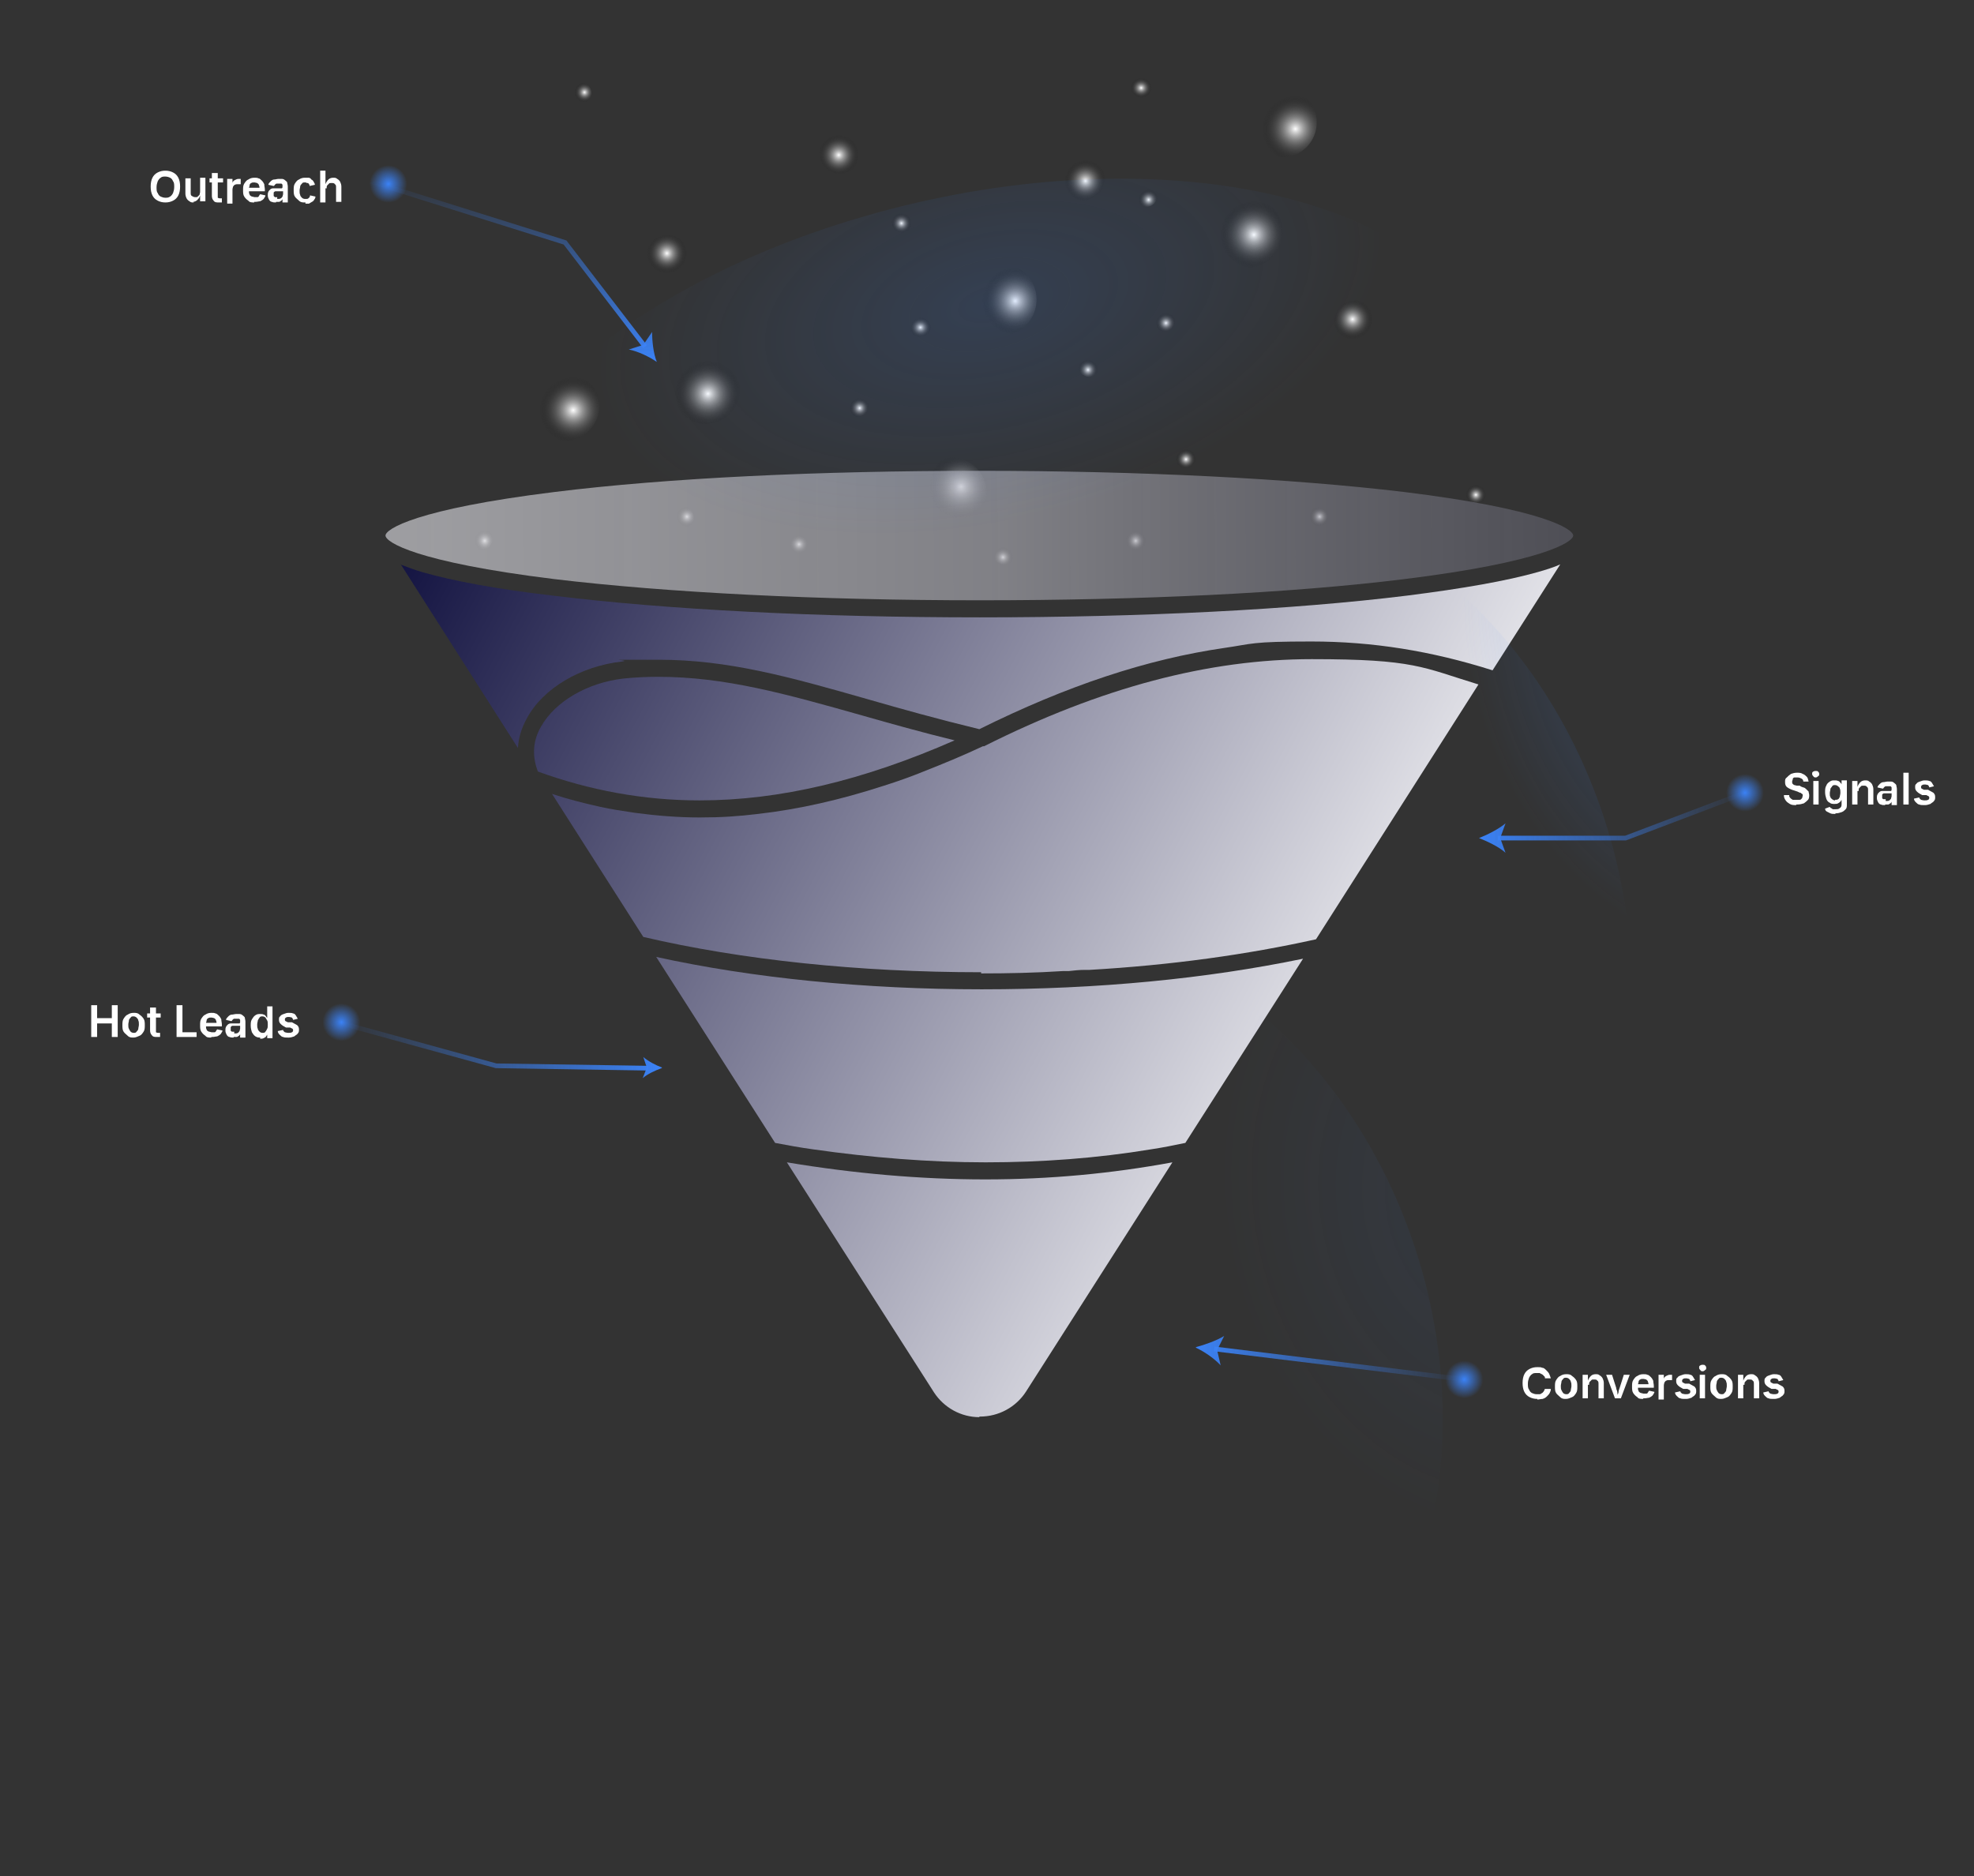
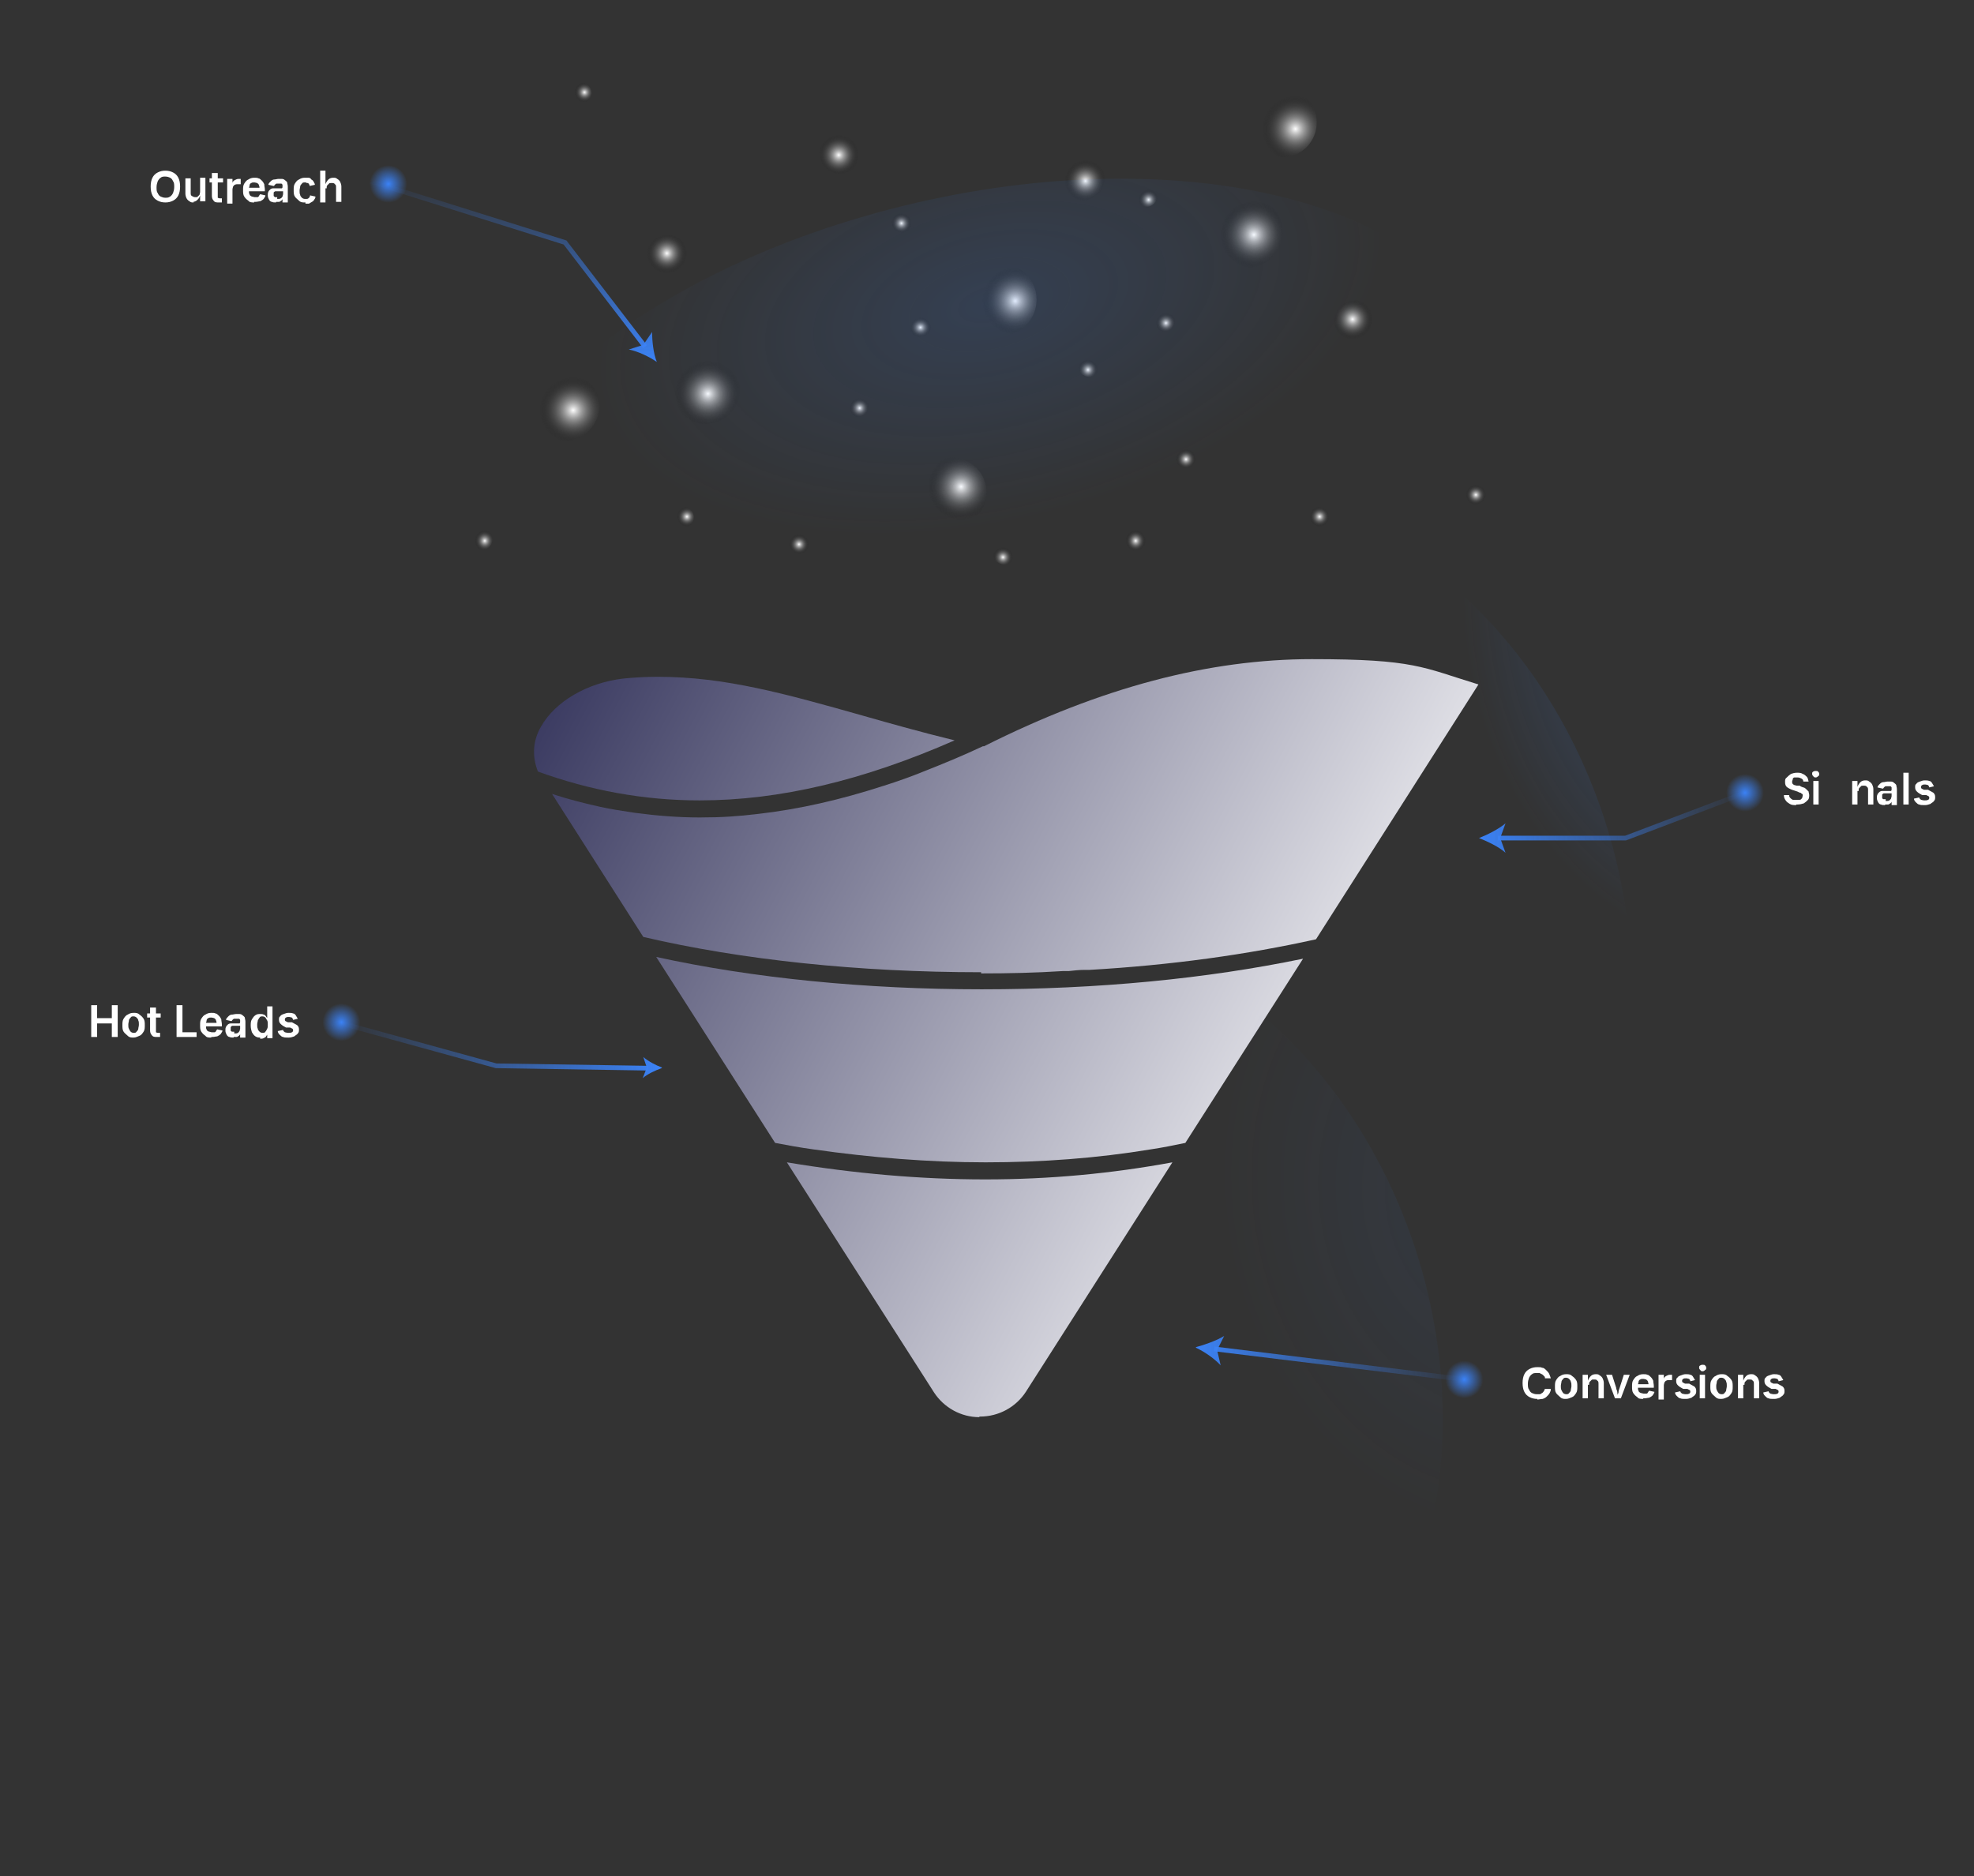
<svg xmlns="http://www.w3.org/2000/svg" version="1.1" viewBox="0 0 335.4 318.8">
  <rect x="0" y="0" width="335.4" height="318.8" fill="#333333" stroke="none" />
  <defs>
    <style>
      .st0 {
        fill: url(#radial-gradient36);
      }

      .st0, .st1, .st2, .st3, .st4, .st5, .st6, .st7, .st8, .st9, .st10, .st11, .st12, .st13, .st14, .st15, .st16, .st17, .st18, .st19, .st20, .st21, .st22, .st23, .st24, .st25, .st26, .st27, .st28, .st29, .st30, .st31, .st32, .st33, .st34 {
        isolation: isolate;
      }

      .st0, .st1, .st2, .st3, .st4, .st5, .st6, .st7, .st8, .st9, .st10, .st11, .st12, .st13, .st14, .st15, .st17, .st18, .st19, .st20, .st21, .st23, .st24, .st25, .st26, .st27, .st28, .st29, .st30, .st31, .st32, .st33, .st34 {
        mix-blend-mode: color-dodge;
      }

      .st0, .st13, .st28 {
        opacity: .2;
      }

      .st1 {
        fill: url(#radial-gradient25);
      }

      .st2 {
        fill: url(#radial-gradient7);
      }

      .st3 {
        fill: url(#radial-gradient17);
      }

      .st4 {
        fill: url(#radial-gradient27);
      }

      .st35 {
        stroke: url(#linear-gradient);
      }

      .st35, .st36, .st37, .st38 {
        fill: none;
        stroke-miterlimit: 10;
        stroke-width: .8px;
      }

      .st39 {
        fill: url(#linear-gradient10);
      }

      .st5 {
        fill: url(#radial-gradient4);
      }

      .st6 {
        fill: url(#radial-gradient23);
      }

      .st7 {
        fill: url(#linear-gradient9);
      }

      .st8 {
        fill: url(#radial-gradient20);
      }

      .st9 {
        fill: url(#radial-gradient14);
      }

      .st10 {
        fill: url(#radial-gradient32);
        opacity: .4;
      }

      .st11 {
        fill: url(#radial-gradient5);
      }

      .st40 {
        fill: #fff;
      }

      .st41 {
        fill: url(#linear-gradient1);
      }

      .st36 {
        stroke: url(#linear-gradient6);
      }

      .st12 {
        fill: url(#radial-gradient18);
      }

      .st13 {
        fill: url(#radial-gradient33);
      }

      .st14 {
        fill: url(#radial-gradient24);
      }

      .st42 {
        fill: url(#linear-gradient8);
      }

      .st43 {
        fill: url(#linear-gradient11);
      }

      .st15 {
        fill: url(#radial-gradient19);
      }

      .st16 {
        fill: url(#radial-gradient30);
        mix-blend-mode: screen;
        opacity: .1;
      }

      .st44 {
        fill: url(#radial-gradient);
      }

      .st17 {
        fill: url(#radial-gradient11);
      }

      .st45 {
        fill: url(#radial-gradient1);
      }

      .st18 {
        fill: url(#radial-gradient12);
      }

      .st19 {
        fill: url(#radial-gradient6);
      }

      .st20 {
        fill: url(#radial-gradient28);
      }

      .st21 {
        fill: url(#radial-gradient16);
      }

      .st23 {
        fill: url(#radial-gradient22);
      }

      .st46 {
        fill: url(#linear-gradient12);
      }

      .st24 {
        fill: url(#radial-gradient15);
      }

      .st37 {
        stroke: url(#linear-gradient2);
      }

      .st25 {
        fill: url(#radial-gradient21);
      }

      .st26 {
        fill: url(#radial-gradient29);
      }

      .st47 {
        fill: url(#linear-gradient7);
      }

      .st38 {
        stroke: url(#linear-gradient4);
      }

      .st27 {
        fill: url(#radial-gradient31);
        opacity: .8;
      }

      .st48 {
        fill: url(#linear-gradient5);
      }

      .st49 {
        fill: url(#linear-gradient3);
      }

      .st28 {
        fill: url(#radial-gradient35);
      }

      .st29 {
        fill: url(#radial-gradient34);
        opacity: .6;
      }

      .st30 {
        fill: url(#radial-gradient26);
      }

      .st50 {
        fill: url(#radial-gradient2);
      }

      .st31 {
        fill: url(#radial-gradient8);
      }

      .st32 {
        fill: url(#radial-gradient10);
      }

      .st51 {
        fill: url(#radial-gradient3);
      }

      .st52 {
        fill: url(#linear-gradient13);
      }

      .st33 {
        fill: url(#radial-gradient9);
      }

      .st34 {
        fill: url(#radial-gradient13);
      }
    </style>
    <radialGradient id="radial-gradient" cx="248.8" cy="83.6" fx="248.8" fy="83.6" r="3.2" gradientTransform="translate(0 318) scale(1 -1)" gradientUnits="userSpaceOnUse">
      <stop offset="0" stop-color="#3b82f6" />
      <stop offset="1" stop-color="#3b82f6" stop-opacity="0" />
    </radialGradient>
    <linearGradient id="linear-gradient" x1="248.9" y1="86.2" x2="203.1" y2="86.2" gradientTransform="translate(0 318) scale(1 -1)" gradientUnits="userSpaceOnUse">
      <stop offset="0" stop-color="#3b82f6" stop-opacity="0" />
      <stop offset="1" stop-color="#3b82f6" />
    </linearGradient>
    <linearGradient id="linear-gradient1" x1="248.9" y1="88.5" x2="203.1" y2="88.5" gradientTransform="translate(0 318) scale(1 -1)" gradientUnits="userSpaceOnUse">
      <stop offset="0" stop-color="#3b82f6" stop-opacity="0" />
      <stop offset="1" stop-color="#3b82f6" />
    </linearGradient>
    <radialGradient id="radial-gradient1" cx="65" cy="271.9" fx="65" fy="271.9" r="3.2" gradientTransform="translate(128.1 303.8) rotate(-179.4)" gradientUnits="userSpaceOnUse">
      <stop offset="0" stop-color="#3b82f6" />
      <stop offset="1" stop-color="#3b82f6" stop-opacity="0" />
    </radialGradient>
    <linearGradient id="linear-gradient2" x1="45.9" y1="274.4" x2="43.4" y2="239.5" gradientTransform="translate(133.6 302.5) rotate(179.4)" gradientUnits="userSpaceOnUse">
      <stop offset="0" stop-color="#3b82f6" stop-opacity="0" />
      <stop offset="1" stop-color="#3b82f6" />
    </linearGradient>
    <linearGradient id="linear-gradient3" x1="24.3" y1="275.9" x2="21.9" y2="241" gradientTransform="translate(133.6 302.5) rotate(179.4)" gradientUnits="userSpaceOnUse">
      <stop offset="0" stop-color="#3b82f6" stop-opacity="0" />
      <stop offset="1" stop-color="#3b82f6" />
    </linearGradient>
    <radialGradient id="radial-gradient2" cx="58" cy="20.3" fx="58" fy="20.3" r="3.2" gradientTransform="translate(0 153.4)" gradientUnits="userSpaceOnUse">
      <stop offset="0" stop-color="#3b82f6" />
      <stop offset="1" stop-color="#3b82f6" stop-opacity="0" />
    </radialGradient>
    <linearGradient id="linear-gradient4" x1="112.6" y1="25.9" x2="57.5" y2="25.9" gradientTransform="translate(169.9 203.5) rotate(-180)" gradientUnits="userSpaceOnUse">
      <stop offset="0" stop-color="#3b82f6" stop-opacity="0" />
      <stop offset="1" stop-color="#3b82f6" />
    </linearGradient>
    <linearGradient id="linear-gradient5" x1="112.6" y1="22.1" x2="57.5" y2="22.1" gradientTransform="translate(169.9 203.5) rotate(-180)" gradientUnits="userSpaceOnUse">
      <stop offset="0" stop-color="#3b82f6" stop-opacity="0" />
      <stop offset="1" stop-color="#3b82f6" />
    </linearGradient>
    <radialGradient id="radial-gradient3" cx="296.5" cy="183.3" fx="296.5" fy="183.3" r="3.2" gradientTransform="translate(0 318) scale(1 -1)" gradientUnits="userSpaceOnUse">
      <stop offset="0" stop-color="#3b82f6" />
      <stop offset="1" stop-color="#3b82f6" stop-opacity="0" />
    </radialGradient>
    <linearGradient id="linear-gradient6" x1="296.6" y1="179.4" x2="251.3" y2="179.4" gradientTransform="translate(0 318) scale(1 -1)" gradientUnits="userSpaceOnUse">
      <stop offset="0" stop-color="#3b82f6" stop-opacity="0" />
      <stop offset="1" stop-color="#3b82f6" />
    </linearGradient>
    <linearGradient id="linear-gradient7" x1="296.6" y1="175.6" x2="251.3" y2="175.6" gradientTransform="translate(0 318) scale(1 -1)" gradientUnits="userSpaceOnUse">
      <stop offset="0" stop-color="#3b82f6" stop-opacity="0" />
      <stop offset="1" stop-color="#3b82f6" />
    </linearGradient>
    <radialGradient id="radial-gradient4" cx="-246" cy="-764.9" fx="-246" fy="-764.9" r=".2" gradientTransform="translate(-6727.7 2146.6) rotate(90) scale(8.5 9)" gradientUnits="userSpaceOnUse">
      <stop offset="0" stop-color="#fff" />
      <stop offset="1" stop-color="#0c0c0c" stop-opacity="0" />
    </radialGradient>
    <radialGradient id="radial-gradient5" cx="-260.1" cy="-780.4" fx="-260.1" fy="-780.4" r=".2" gradientTransform="translate(-6516.7 2298.6) rotate(90) scale(8.5)" gradientUnits="userSpaceOnUse">
      <stop offset="0" stop-color="#fff" />
      <stop offset="1" stop-color="#0c0c0c" stop-opacity="0" />
    </radialGradient>
    <radialGradient id="radial-gradient6" cx="-259.6" cy="-795.3" fx="-259.6" fy="-795.3" r=".2" gradientTransform="translate(-6677.7 2428.3) rotate(90) scale(9 8.5)" gradientUnits="userSpaceOnUse">
      <stop offset="0" stop-color="#fff" />
      <stop offset="1" stop-color="#0c0c0c" stop-opacity="0" />
    </radialGradient>
    <radialGradient id="radial-gradient7" cx="-248.8" cy="-750.3" fx="-248.8" fy="-750.3" r=".2" gradientTransform="translate(-6192.7 2177.6) rotate(90) scale(8.5)" gradientUnits="userSpaceOnUse">
      <stop offset="0" stop-color="#fff" />
      <stop offset="1" stop-color="#0c0c0c" stop-opacity="0" />
    </radialGradient>
    <radialGradient id="radial-gradient8" cx="-258.3" cy="-721.7" fx="-258.3" fy="-721.7" r=".2" gradientTransform="translate(-5883.7 2279.6) rotate(90) scale(8.5)" gradientUnits="userSpaceOnUse">
      <stop offset="0" stop-color="#fff" />
      <stop offset="1" stop-color="#0c0c0c" stop-opacity="0" />
    </radialGradient>
    <radialGradient id="radial-gradient9" cx="-251.8" cy="-767.5" fx="-251.8" fy="-767.5" r=".2" gradientTransform="translate(-6377.7 2209.6) rotate(90) scale(8.5)" gradientUnits="userSpaceOnUse">
      <stop offset="0" stop-color="#fff" />
      <stop offset="1" stop-color="#0c0c0c" stop-opacity="0" />
    </radialGradient>
    <radialGradient id="radial-gradient10" cx="-259.6" cy="-746.9" fx="-259.6" fy="-746.9" r=".2" gradientTransform="translate(-6155.7 2428.3) rotate(90) scale(9 8.5)" gradientUnits="userSpaceOnUse">
      <stop offset="0" stop-color="#fff" />
      <stop offset="1" stop-color="#0c0c0c" stop-opacity="0" />
    </radialGradient>
    <radialGradient id="radial-gradient11" cx="-245.5" cy="-744.8" fx="-245.5" fy="-744.8" r=".2" gradientTransform="translate(-6132.7 2141.6) rotate(90) scale(8.5)" gradientUnits="userSpaceOnUse">
      <stop offset="0" stop-color="#fff" />
      <stop offset="1" stop-color="#0c0c0c" stop-opacity="0" />
    </radialGradient>
    <radialGradient id="radial-gradient12" cx="-228.7" cy="-788" fx="-228.7" fy="-788" r=".2" gradientTransform="translate(-6598.7 1959.6) rotate(90) scale(8.5)" gradientUnits="userSpaceOnUse">
      <stop offset="0" stop-color="#fff" />
      <stop offset="1" stop-color="#0c0c0c" stop-opacity="0" />
    </radialGradient>
    <radialGradient id="radial-gradient13" cx="-255.6" cy="-743.2" fx="-255.6" fy="-743.2" r=".2" gradientTransform="translate(-6115.7 2250.6) rotate(90) scale(8.5)" gradientUnits="userSpaceOnUse">
      <stop offset="0" stop-color="#fff" />
      <stop offset="1" stop-color="#0c0c0c" stop-opacity="0" />
    </radialGradient>
    <radialGradient id="radial-gradient14" cx="-262.7" cy="-756.6" fx="-262.7" fy="-756.6" r=".2" gradientTransform="translate(-6260.7 2327.6) rotate(90) scale(8.5)" gradientUnits="userSpaceOnUse">
      <stop offset="0" stop-color="#fff" />
      <stop offset="1" stop-color="#0c0c0c" stop-opacity="0" />
    </radialGradient>
    <radialGradient id="radial-gradient15" cx="-261.9" cy="-771.7" fx="-261.9" fy="-771.7" r=".2" gradientTransform="translate(-6423.7 2318.6) rotate(90) scale(8.5)" gradientUnits="userSpaceOnUse">
      <stop offset="0" stop-color="#fff" />
      <stop offset="1" stop-color="#0c0c0c" stop-opacity="0" />
    </radialGradient>
    <radialGradient id="radial-gradient16" cx="-260.1" cy="-733.4" fx="-260.1" fy="-733.4" r=".2" gradientTransform="translate(-6009.7 2298.6) rotate(90) scale(8.5)" gradientUnits="userSpaceOnUse">
      <stop offset="0" stop-color="#fff" />
      <stop offset="1" stop-color="#0c0c0c" stop-opacity="0" />
    </radialGradient>
    <radialGradient id="radial-gradient17" cx="-238.2" cy="-764.1" fx="-238.2" fy="-764.1" r=".2" gradientTransform="translate(-6341.7 2062.6) rotate(90) scale(8.5)" gradientUnits="userSpaceOnUse">
      <stop offset="0" stop-color="#fff" />
      <stop offset="1" stop-color="#0c0c0c" stop-opacity="0" />
    </radialGradient>
    <radialGradient id="radial-gradient18" cx="-236.2" cy="-746.1" fx="-236.2" fy="-746.1" r=".2" gradientTransform="translate(-6146.7 2041.6) rotate(90) scale(8.5)" gradientUnits="userSpaceOnUse">
      <stop offset="0" stop-color="#fff" />
      <stop offset="1" stop-color="#0c0c0c" stop-opacity="0" />
    </radialGradient>
    <radialGradient id="radial-gradient19" cx="-228.2" cy="-749.4" fx="-228.2" fy="-749.4" r=".2" gradientTransform="translate(-6550.7 1954.6) rotate(90) scale(8.5 9)" gradientUnits="userSpaceOnUse">
      <stop offset="0" stop-color="#fff" />
      <stop offset="1" stop-color="#0c0c0c" stop-opacity="0" />
    </radialGradient>
    <radialGradient id="radial-gradient20" cx="-234.7" cy="-788.7" fx="-234.7" fy="-788.7" r=".2" gradientTransform="translate(-21920.3 6654.3) rotate(90) scale(28)" gradientUnits="userSpaceOnUse">
      <stop offset="0" stop-color="#fff" />
      <stop offset="1" stop-color="#0c0c0c" stop-opacity="0" />
    </radialGradient>
    <radialGradient id="radial-gradient21" cx="-232.3" cy="-794.2" fx="-232.3" fy="-794.2" r=".2" gradientTransform="translate(-22117.3 6571.3) rotate(90) scale(28)" gradientUnits="userSpaceOnUse">
      <stop offset="0" stop-color="#fff" />
      <stop offset="1" stop-color="#0c0c0c" stop-opacity="0" />
    </radialGradient>
    <radialGradient id="radial-gradient22" cx="-228.7" cy="-782.4" fx="-228.7" fy="-782.4" r=".2" gradientTransform="translate(-22085.3 6558) rotate(90) scale(28.5)" gradientUnits="userSpaceOnUse">
      <stop offset="0" stop-color="#fff" />
      <stop offset="1" stop-color="#0c0c0c" stop-opacity="0" />
    </radialGradient>
    <radialGradient id="radial-gradient23" cx="-226.3" cy="-781.3" fx="-226.3" fy="-781.3" r=".2" gradientTransform="translate(-21656.3 6358.3) rotate(90) scale(28)" gradientUnits="userSpaceOnUse">
      <stop offset="0" stop-color="#fff" />
      <stop offset="1" stop-color="#0c0c0c" stop-opacity="0" />
    </radialGradient>
    <radialGradient id="radial-gradient24" cx="-230.2" cy="-787.6" fx="-230.2" fy="-787.6" r=".2" gradientTransform="translate(-21880.3 6612) rotate(90) scale(28.5 28)" gradientUnits="userSpaceOnUse">
      <stop offset="0" stop-color="#fff" />
      <stop offset="1" stop-color="#0c0c0c" stop-opacity="0" />
    </radialGradient>
    <radialGradient id="radial-gradient25" cx="-232.7" cy="-797.5" fx="-232.7" fy="-797.5" r=".2" gradientTransform="translate(-22631.3 6585.3) rotate(90) scale(28 28.5)" gradientUnits="userSpaceOnUse">
      <stop offset="0" stop-color="#fff" />
      <stop offset="1" stop-color="#0c0c0c" stop-opacity="0" />
    </radialGradient>
    <radialGradient id="radial-gradient26" cx="-235" cy="-765.7" fx="-235" fy="-765.7" r=".2" gradientTransform="translate(-12787.1 4049.2) rotate(90) scale(17)" gradientUnits="userSpaceOnUse">
      <stop offset="0" stop-color="#fff" />
      <stop offset="1" stop-color="#0c0c0c" stop-opacity="0" />
    </radialGradient>
    <radialGradient id="radial-gradient27" cx="-232.6" cy="-791.2" fx="-232.6" fy="-791.2" r=".2" gradientTransform="translate(-13337.1 3997.2) rotate(90) scale(17)" gradientUnits="userSpaceOnUse">
      <stop offset="0" stop-color="#fff" />
      <stop offset="1" stop-color="#0c0c0c" stop-opacity="0" />
    </radialGradient>
    <radialGradient id="radial-gradient28" cx="-229.5" cy="-776.6" fx="-229.5" fy="-776.6" r=".2" gradientTransform="translate(-13406.1 4046.9) rotate(90) scale(17.5)" gradientUnits="userSpaceOnUse">
      <stop offset="0" stop-color="#fff" />
      <stop offset="1" stop-color="#0c0c0c" stop-opacity="0" />
    </radialGradient>
    <radialGradient id="radial-gradient29" cx="-228.7" cy="-784.8" fx="-228.7" fy="-784.8" r=".2" gradientTransform="translate(-13199.1 3914.2) rotate(90) scale(17)" gradientUnits="userSpaceOnUse">
      <stop offset="0" stop-color="#fff" />
      <stop offset="1" stop-color="#0c0c0c" stop-opacity="0" />
    </radialGradient>
    <linearGradient id="linear-gradient8" x1="70.2" y1="-784.7" x2="261.8" y2="-683.3" gradientTransform="translate(0 839.9)" gradientUnits="userSpaceOnUse">
      <stop offset="0" stop-color="#000032" />
      <stop offset="1" stop-color="#fff" />
    </linearGradient>
    <linearGradient id="linear-gradient9" x1="1.1" y1="-748.1" x2="419.1" y2="-750" gradientTransform="translate(0 839.9)" gradientUnits="userSpaceOnUse">
      <stop offset="0" stop-color="#fff" stop-opacity=".7" />
      <stop offset="0" stop-color="#eaeaed" stop-opacity=".7" />
      <stop offset=".4" stop-color="#b5b5be" stop-opacity=".6" />
      <stop offset=".7" stop-color="#606072" stop-opacity=".4" />
      <stop offset="1" stop-color="#00001e" stop-opacity=".2" />
    </linearGradient>
    <linearGradient id="linear-gradient10" x1="26.8" y1="-702.8" x2="218.4" y2="-601.3" gradientTransform="translate(0 839.9)" gradientUnits="userSpaceOnUse">
      <stop offset="0" stop-color="#000032" />
      <stop offset="1" stop-color="#fff" />
    </linearGradient>
    <linearGradient id="linear-gradient11" x1="52.3" y1="-750.9" x2="243.9" y2="-649.4" gradientTransform="translate(0 839.9)" gradientUnits="userSpaceOnUse">
      <stop offset="0" stop-color="#000032" />
      <stop offset="1" stop-color="#fff" />
    </linearGradient>
    <linearGradient id="linear-gradient12" x1="42.5" y1="-732.3" x2="234.1" y2="-630.8" gradientTransform="translate(0 839.9)" gradientUnits="userSpaceOnUse">
      <stop offset="0" stop-color="#000032" />
      <stop offset="1" stop-color="#fff" />
    </linearGradient>
    <linearGradient id="linear-gradient13" x1="60.2" y1="-765.7" x2="251.8" y2="-664.3" gradientTransform="translate(0 839.9)" gradientUnits="userSpaceOnUse">
      <stop offset="0" stop-color="#000032" />
      <stop offset="1" stop-color="#fff" />
    </linearGradient>
    <radialGradient id="radial-gradient30" cx="-225.3" cy="-803.5" fx="-225.3" fy="-803.5" r=".2" gradientTransform="translate(129133.2 262166) rotate(-13.6) scale(282.6 354.6)" gradientUnits="userSpaceOnUse">
      <stop offset="0" stop-color="#3b82f6" />
      <stop offset="0" stop-color="#3b82f6" stop-opacity=".8" />
      <stop offset=".2" stop-color="#3b82f6" stop-opacity=".6" />
      <stop offset=".4" stop-color="#3b82f6" stop-opacity=".4" />
      <stop offset=".5" stop-color="#3b82f6" stop-opacity=".3" />
      <stop offset=".6" stop-color="#3b82f6" stop-opacity=".2" />
      <stop offset=".8" stop-color="#3b82f6" stop-opacity="0" />
      <stop offset=".9" stop-color="#3b82f6" stop-opacity="0" />
      <stop offset="1" stop-color="#3b82f6" stop-opacity="0" />
    </radialGradient>
    <radialGradient id="radial-gradient31" cx="-224.8" cy="-802.1" fx="-224.8" fy="-802.1" r=".2" gradientTransform="translate(156912.4 382197.4) rotate(-13.5) scale(282.6 508.8)" gradientUnits="userSpaceOnUse">
      <stop offset="0" stop-color="#3b82f6" />
      <stop offset="0" stop-color="#3b82f6" stop-opacity=".8" />
      <stop offset=".2" stop-color="#3b82f6" stop-opacity=".6" />
      <stop offset=".4" stop-color="#3b82f6" stop-opacity=".4" />
      <stop offset=".5" stop-color="#3b82f6" stop-opacity=".3" />
      <stop offset=".6" stop-color="#3b82f6" stop-opacity=".2" />
      <stop offset=".8" stop-color="#3b82f6" stop-opacity="0" />
      <stop offset=".9" stop-color="#3b82f6" stop-opacity="0" />
      <stop offset="1" stop-color="#3b82f6" stop-opacity="0" />
    </radialGradient>
    <radialGradient id="radial-gradient32" cx="-225.9" cy="-802.9" fx="-225.9" fy="-802.9" r=".2" gradientTransform="translate(129289.2 261821.8) rotate(-13.6) scale(282.6 354.6)" gradientUnits="userSpaceOnUse">
      <stop offset="0" stop-color="#3b82f6" />
      <stop offset="0" stop-color="#3b82f6" stop-opacity=".8" />
      <stop offset=".2" stop-color="#3b82f6" stop-opacity=".6" />
      <stop offset=".4" stop-color="#3b82f6" stop-opacity=".4" />
      <stop offset=".5" stop-color="#3b82f6" stop-opacity=".3" />
      <stop offset=".6" stop-color="#3b82f6" stop-opacity=".2" />
      <stop offset=".8" stop-color="#3b82f6" stop-opacity="0" />
      <stop offset=".9" stop-color="#3b82f6" stop-opacity="0" />
      <stop offset="1" stop-color="#3b82f6" stop-opacity="0" />
    </radialGradient>
    <radialGradient id="radial-gradient33" cx="-221.8" cy="-802.1" fx="-221.8" fy="-802.1" r=".2" gradientTransform="translate(346807.8 -33416.9) rotate(-90.6) scale(134.4 432.5)" gradientUnits="userSpaceOnUse">
      <stop offset="0" stop-color="#3b82f6" />
      <stop offset="0" stop-color="#3b82f6" stop-opacity=".8" />
      <stop offset=".2" stop-color="#3b82f6" stop-opacity=".6" />
      <stop offset=".4" stop-color="#3b82f6" stop-opacity=".4" />
      <stop offset=".5" stop-color="#3b82f6" stop-opacity=".3" />
      <stop offset=".6" stop-color="#3b82f6" stop-opacity=".2" />
      <stop offset=".8" stop-color="#3b82f6" stop-opacity="0" />
      <stop offset=".9" stop-color="#3b82f6" stop-opacity="0" />
      <stop offset="1" stop-color="#3b82f6" stop-opacity="0" />
    </radialGradient>
    <radialGradient id="radial-gradient34" cx="-222.8" cy="-802.7" fx="-222.8" fy="-802.7" r=".2" gradientTransform="translate(262101.6 -53716.7) rotate(-91.1) scale(219.9 327.4)" gradientUnits="userSpaceOnUse">
      <stop offset="0" stop-color="#3b82f6" />
      <stop offset="0" stop-color="#3b82f6" stop-opacity=".8" />
      <stop offset=".2" stop-color="#3b82f6" stop-opacity=".6" />
      <stop offset=".4" stop-color="#3b82f6" stop-opacity=".4" />
      <stop offset=".5" stop-color="#3b82f6" stop-opacity=".3" />
      <stop offset=".6" stop-color="#3b82f6" stop-opacity=".2" />
      <stop offset=".8" stop-color="#3b82f6" stop-opacity="0" />
      <stop offset=".9" stop-color="#3b82f6" stop-opacity="0" />
      <stop offset="1" stop-color="#3b82f6" stop-opacity="0" />
    </radialGradient>
    <radialGradient id="radial-gradient35" cx="-223.4" cy="-801.4" fx="-223.4" fy="-801.4" r=".2" gradientTransform="translate(290670.3 17949.8) rotate(-73.9) scale(282.6 354.6)" gradientUnits="userSpaceOnUse">
      <stop offset="0" stop-color="#3b82f6" />
      <stop offset="0" stop-color="#3b82f6" stop-opacity=".8" />
      <stop offset=".2" stop-color="#3b82f6" stop-opacity=".6" />
      <stop offset=".4" stop-color="#3b82f6" stop-opacity=".4" />
      <stop offset=".5" stop-color="#3b82f6" stop-opacity=".3" />
      <stop offset=".6" stop-color="#3b82f6" stop-opacity=".2" />
      <stop offset=".8" stop-color="#3b82f6" stop-opacity="0" />
      <stop offset=".9" stop-color="#3b82f6" stop-opacity="0" />
      <stop offset="1" stop-color="#3b82f6" stop-opacity="0" />
    </radialGradient>
    <radialGradient id="radial-gradient36" cx="-225.4" cy="-802.5" fx="-225.4" fy="-802.5" r=".2" gradientTransform="translate(136022.2 156084) rotate(-13.8) scale(420.2 229.2)" gradientUnits="userSpaceOnUse">
      <stop offset="0" stop-color="#3b82f6" />
      <stop offset="0" stop-color="#3b82f6" stop-opacity=".8" />
      <stop offset=".2" stop-color="#3b82f6" stop-opacity=".6" />
      <stop offset=".4" stop-color="#3b82f6" stop-opacity=".4" />
      <stop offset=".5" stop-color="#3b82f6" stop-opacity=".3" />
      <stop offset=".6" stop-color="#3b82f6" stop-opacity=".2" />
      <stop offset=".8" stop-color="#3b82f6" stop-opacity="0" />
      <stop offset=".9" stop-color="#3b82f6" stop-opacity="0" />
      <stop offset="1" stop-color="#3b82f6" stop-opacity="0" />
    </radialGradient>
  </defs>
  <g class="st22">
    <g id="Layer_1">
      <g>
        <path class="st40" d="M261.2,237.7c-.5,0-.9-.1-1.3-.3s-.7-.5-.9-.9c-.2-.4-.3-.9-.3-1.5s.1-1.1.3-1.5c.2-.4.5-.7.9-.9s.8-.3,1.3-.3.6,0,.8.1c.3,0,.5.2.7.4s.4.4.5.6c.1.2.2.5.3.8h-1c0-.2,0-.3-.2-.4,0-.1-.2-.2-.3-.3-.1,0-.2-.1-.4-.2h-.5c-.3,0-.6,0-.8.2-.2.1-.4.4-.5.6-.1.3-.2.6-.2,1s0,.8.2,1c.1.3.3.5.5.6s.5.2.8.2h.5c.1,0,.3-.1.4-.2.1,0,.2-.2.3-.3s.1-.3.2-.4h1c0,.3-.1.5-.2.7s-.3.4-.5.6c-.2.2-.4.3-.7.4-.3,0-.6.1-.9.1h0Z" />
        <path class="st40" d="M266.1,237.7c-.4,0-.7,0-1-.3s-.5-.4-.7-.7-.2-.7-.2-1.1,0-.8.2-1.1.4-.6.7-.7c.3-.2.6-.3,1-.3s.7,0,1,.3c.3.2.5.4.7.7s.2.7.2,1.1,0,.8-.2,1.1-.4.6-.7.7-.6.3-1,.3ZM266.1,236.9c.2,0,.4,0,.5-.2.1-.1.3-.3.3-.5s.1-.4.1-.7,0-.5-.1-.7c0-.2-.2-.4-.3-.5-.1-.1-.3-.2-.5-.2s-.4,0-.5.2c-.1.1-.3.3-.3.5s-.1.4-.1.7,0,.5.1.7.2.4.3.5c.1.1.3.2.5.2Z" />
        <path class="st40" d="M269.8,235.2v2.4h-.9v-4h.9v1h0c.1-.3.3-.6.5-.8s.5-.3.8-.3.5,0,.7.2c.2.1.4.3.5.5s.2.5.2.8v2.6h-.9v-2.4c0-.3,0-.5-.2-.6-.1-.2-.3-.2-.6-.2s-.3,0-.4.1-.2.2-.3.3-.1.3-.1.5h-.2Z" />
        <path class="st40" d="M274.4,237.6l-1.5-4h1l.7,2.2c0,.3.2.5.2.8s.1.5.2.8h-.2c0-.3.1-.5.2-.8,0-.3.1-.5.2-.8l.7-2.2h1l-1.5,4h-1Z" />
        <path class="st40" d="M279.2,237.7c-.4,0-.8,0-1-.3-.3-.2-.5-.4-.7-.7s-.2-.7-.2-1.1,0-.8.2-1.1.4-.6.7-.7c.3-.2.6-.3,1-.3s.5,0,.7.1c.2,0,.4.2.6.4s.3.4.4.6c0,.3.1.6.1.9v.3h-3.3v-.6h2.8l-.4.2c0-.2,0-.4-.1-.6,0-.2-.2-.3-.3-.4-.1,0-.3-.1-.5-.1s-.4,0-.5.1c-.1,0-.3.2-.3.4s-.1.3-.1.5v.4c0,.3,0,.5.1.6,0,.2.2.3.4.4.2,0,.3.1.5.1h.4c.1,0,.2,0,.3-.2,0,0,.1-.2.2-.3l.9.2c0,.2-.2.4-.3.6-.2.2-.4.3-.6.4-.2,0-.5.1-.8.1h-.2Z" />
        <path class="st40" d="M281.8,237.6v-4h.9v.7h0c0-.2.2-.4.4-.5.2-.1.4-.2.6-.2h.4v.9h-.5c-.2,0-.3,0-.5.1-.1,0-.2.2-.3.3,0,.1-.1.3-.1.5v2.4h-.9v-.2Z" />
        <path class="st40" d="M286.3,237.7c-.3,0-.6,0-.8-.1-.2,0-.4-.2-.6-.4s-.3-.4-.3-.6l.9-.2c0,.2.2.3.3.4.1,0,.3.1.6.1s.4,0,.6-.1c.1,0,.2-.2.2-.3s0-.2-.1-.3l-.4-.2h-.7c-.4-.2-.7-.4-.9-.6s-.3-.4-.3-.7,0-.5.2-.6c.1-.2.3-.3.6-.4s.5-.2.8-.2.6,0,.8.1c.2,0,.4.2.5.4s.2.3.3.5l-.8.2c0-.1-.1-.3-.2-.4-.1,0-.3-.1-.5-.1s-.4,0-.5.1c-.1,0-.2.2-.2.3s0,.2.1.3l.4.2h.7c.4.2.7.4.9.5.2.2.3.4.3.7s0,.5-.2.7c-.1.2-.4.3-.6.5-.3.1-.6.2-.9.2h-.2Z" />
        <path class="st40" d="M289.3,233c-.1,0-.3,0-.4-.2-.1-.1-.2-.2-.2-.4s0-.3.2-.4.2-.1.4-.1.3,0,.4.1.2.2.2.4,0,.3-.2.4c-.1.1-.2.2-.4.2ZM288.8,237.6v-4h.9v4h-.9Z" />
        <path class="st40" d="M292.5,237.7c-.4,0-.7,0-1-.3s-.5-.4-.7-.7-.2-.7-.2-1.1,0-.8.2-1.1.4-.6.7-.7c.3-.2.6-.3,1-.3s.7,0,1,.3c.3.2.5.4.7.7s.2.7.2,1.1,0,.8-.2,1.1-.4.6-.7.7-.6.3-1,.3ZM292.5,236.9c.2,0,.4,0,.5-.2.1-.1.3-.3.3-.5s.1-.4.1-.7,0-.5-.1-.7c0-.2-.2-.4-.3-.5-.1-.1-.3-.2-.5-.2s-.4,0-.5.2c-.1.1-.3.3-.3.5s-.1.4-.1.7,0,.5.1.7.2.4.3.5c.1.1.3.2.5.2Z" />
        <path class="st40" d="M296.2,235.2v2.4h-.9v-4h.9v1h0c.1-.3.3-.6.5-.8s.5-.3.8-.3.5,0,.7.2c.2.1.4.3.5.5s.2.5.2.8v2.6h-.9v-2.4c0-.3,0-.5-.2-.6-.1-.2-.3-.2-.6-.2s-.3,0-.4.1-.2.2-.3.3-.1.3-.1.5h-.2Z" />
        <path class="st40" d="M301.3,237.7c-.3,0-.6,0-.8-.1-.2,0-.4-.2-.6-.4s-.3-.4-.3-.6l.9-.2c0,.2.2.3.3.4.1,0,.3.1.6.1s.4,0,.6-.1c.1,0,.2-.2.2-.3s0-.2-.1-.3l-.4-.2h-.7c-.4-.2-.7-.4-.9-.6s-.3-.4-.3-.7,0-.5.2-.6c.1-.2.3-.3.6-.4s.5-.2.8-.2.6,0,.8.1c.2,0,.4.2.5.4s.2.3.3.5l-.8.2c0-.1-.1-.3-.2-.4-.1,0-.3-.1-.5-.1s-.4,0-.5.1c-.1,0-.2.2-.2.3s0,.2.1.3l.4.2h.7c.4.2.7.4.9.5.2.2.3.4.3.7s0,.5-.2.7c-.1.2-.4.3-.6.5-.3.1-.6.2-.9.2h-.2Z" />
      </g>
      <circle class="st44" cx="248.8" cy="234.4" r="3.2" />
      <g>
        <line class="st35" x1="248.8" y1="234.4" x2="206.3" y2="229.2" />
        <path class="st41" d="M203.2,228.9c1.5-.4,3.5-1.1,4.8-1.9l-1.2,2.4.6,2.6c-1-1.1-2.7-2.3-4.2-3h0Z" />
      </g>
      <circle class="st45" cx="65.9" cy="31.3" r="3.2" transform="translate(-.6 1.4) rotate(-1.2)" />
      <g>
        <polyline class="st37" points="109.6 58.9 96 41.2 62.9 30.8" />
        <path class="st49" d="M106.8,59.4l2.5-.8,1.5-2.2c0,1.5.2,3.6.8,5.1-1.3-.9-3.2-1.8-4.7-2.1Z" />
      </g>
      <g>
        <path class="st40" d="M28.1,34.4c-.5,0-.9-.1-1.3-.3-.4-.2-.7-.5-.9-.9s-.3-.9-.3-1.5.1-1.1.3-1.5c.2-.4.5-.7.9-.9s.8-.3,1.3-.3.9.1,1.3.3.7.5.9.9c.2.4.3.9.3,1.5s-.1,1.1-.3,1.5c-.2.4-.5.7-.9.9-.4.2-.8.3-1.3.3ZM28.1,33.6c.3,0,.5,0,.8-.2.2-.1.4-.4.5-.6.1-.3.2-.6.2-1s0-.8-.2-1c-.1-.3-.3-.5-.5-.6s-.5-.2-.8-.2-.6,0-.8.2c-.2.1-.4.4-.5.6-.1.3-.2.6-.2,1s0,.8.2,1c.1.3.3.5.5.6s.5.2.8.2Z" />
        <path class="st40" d="M32.9,34.4c-.3,0-.5,0-.7-.2-.2-.1-.4-.3-.5-.5s-.2-.5-.2-.8v-2.6h.9v2.4c0,.3,0,.5.2.6s.3.2.6.2.3,0,.4-.1.2-.2.3-.3c0-.1.1-.3.1-.5v-2.4h.9v4h-.9v-1h0c-.1.4-.3.6-.5.8-.2.2-.5.3-.8.3h.2Z" />
        <path class="st40" d="M37.9,30.3v.7h-2.3v-.7h2.3ZM36.1,29.4h.9v4.2s.2.1.3.1h.4v.7h-.5c-.4,0-.7,0-.9-.3-.2-.2-.3-.5-.3-.8v-3.9h0Z" />
        <path class="st40" d="M38.6,34.4v-4h.9v.7h0c0-.2.2-.4.4-.5.2-.1.4-.2.6-.2h.4v.9h-.5c-.2,0-.3,0-.5.1-.1,0-.2.2-.3.3,0,.1-.1.3-.1.5v2.4h-.9v-.2Z" />
        <path class="st40" d="M43.2,34.4c-.4,0-.8,0-1-.3-.3-.2-.5-.4-.7-.7-.2-.3-.2-.7-.2-1.1s0-.8.2-1.1.4-.6.7-.7c.3-.2.6-.3,1-.3s.5,0,.7.1c.2,0,.4.2.6.4s.3.4.4.6c0,.3.1.6.1.9v.3h-3.3v-.6h2.8l-.4.2c0-.2,0-.4-.1-.6,0-.2-.2-.3-.3-.4-.1,0-.3-.1-.5-.1s-.4,0-.5.1c-.1,0-.3.2-.3.4s-.1.3-.1.5v.4c0,.3,0,.5.1.6,0,.2.2.3.4.4.2,0,.3.1.5.1h.4c.1,0,.2,0,.3-.2,0,0,.1-.2.2-.3l.9.2c0,.2-.2.4-.3.6-.2.2-.4.3-.6.4-.2,0-.5.1-.8.1h-.2Z" />
        <path class="st40" d="M46.9,34.4c-.3,0-.5,0-.7-.1-.2,0-.4-.2-.5-.4-.1-.2-.2-.4-.2-.7s0-.4.1-.6c0-.1.2-.3.3-.4s.3-.2.5-.2h1.5s.1-.1.1-.2h0v-.4s-.1-.2-.2-.2h-.8c-.1,0-.2.1-.3.2s-.1.2-.2.2l-.9-.2c0-.2.2-.4.4-.6.2-.2.4-.3.6-.3s.5-.1.7-.1h.6c.2,0,.4.1.5.2s.3.2.4.4c0,.2.1.4.1.7v2.7h-.9v-.6h0c0,.1-.1.2-.2.3-.1,0-.2.2-.4.2h-.6.1ZM47.2,33.8c.2,0,.4,0,.5-.1.1,0,.2-.2.3-.3,0-.1.1-.3.1-.4v-.5h-1.3c-.1,0-.2.1-.3.2v.6c0,0,.1.1.2.2h.4v.3Z" />
        <path class="st40" d="M51.8,34.4c-.4,0-.7,0-1-.3s-.5-.4-.7-.7c-.2-.3-.2-.7-.2-1.1s0-.8.2-1.1.4-.6.7-.7c.3-.2.6-.3,1-.3h.6c.2,0,.4.1.5.3.2.1.3.2.4.4s.2.3.2.5l-.9.2c0-.1,0-.2-.1-.3,0,0-.1-.2-.2-.2h-.2c0-.1-.2-.1-.3-.1-.2,0-.4,0-.5.2-.1.1-.3.3-.3.5s-.1.4-.1.7,0,.5.1.7c0,.2.2.4.3.5.1.1.3.2.5.2h.3s.2,0,.3-.1l.2-.2c.1-.1,0-.2.1-.3l.9.2c0,.2-.1.4-.2.5-.1.2-.2.3-.4.4s-.3.2-.5.3h-.6v-.2Z" />
        <path class="st40" d="M55.3,32v2.4h-.9v-5.4h.9v2.3h0c.1-.3.3-.6.5-.8s.5-.3.8-.3.5,0,.7.2c.2.1.4.3.5.5s.2.5.2.8v2.6h-.9v-2.4c0-.3,0-.5-.2-.6-.1-.2-.3-.2-.6-.2s-.3,0-.4.1-.2.2-.3.3-.1.3-.1.5h-.2Z" />
      </g>
      <g>
        <path class="st40" d="M15.5,176.2v-5.4h1v2.2h2.5v-2.2h1v5.4h-1v-2.3h-2.5v2.3h-1Z" />
        <path class="st40" d="M22.7,176.3c-.4,0-.7,0-1-.3s-.5-.4-.7-.7-.2-.7-.2-1.1,0-.8.2-1.1.4-.6.7-.7c.3-.2.6-.3,1-.3s.7,0,1,.3c.3.2.5.4.7.7s.2.7.2,1.1,0,.8-.2,1.1-.4.6-.7.7-.6.3-1,.3ZM22.7,175.5c.2,0,.4,0,.5-.2.1-.1.3-.3.3-.5s.1-.4.1-.7,0-.5-.1-.7c0-.2-.2-.4-.3-.5-.1-.1-.3-.2-.5-.2s-.4,0-.5.2c-.1.1-.3.3-.3.5s-.1.4-.1.7,0,.5.1.7.2.4.3.5c.1.1.3.2.5.2Z" />
        <path class="st40" d="M27.3,172.2v.7h-2.3v-.7h2.3ZM25.6,171.2h.9v4.2s.2.1.3.1h.4v.7h-.5c-.4,0-.7,0-.9-.3-.2-.2-.3-.5-.3-.8v-3.9h0Z" />
        <path class="st40" d="M30,176.2v-5.4h1v4.6h2.4v.8h-3.4Z" />
        <path class="st40" d="M35.9,176.3c-.4,0-.8,0-1-.3-.3-.2-.5-.4-.7-.7s-.2-.7-.2-1.1,0-.8.2-1.1.4-.6.7-.7c.3-.2.6-.3,1-.3s.5,0,.7.1c.2,0,.4.2.6.4s.3.4.4.6c0,.3.1.6.1.9v.3h-3.3v-.6h2.8l-.4.2c0-.2,0-.4-.1-.6,0-.2-.2-.3-.3-.4-.1,0-.3-.1-.5-.1s-.4,0-.5.1c-.1,0-.3.2-.3.4s-.1.3-.1.5v.4c0,.3,0,.5.1.6,0,.2.2.3.4.4.2,0,.3.1.5.1h.4c.1,0,.2,0,.3-.2,0,0,.1-.2.2-.3l.9.2c0,.2-.2.4-.3.6-.2.2-.4.3-.6.4-.2,0-.5.1-.8.1h-.2Z" />
        <path class="st40" d="M39.7,176.3c-.3,0-.5,0-.7-.1-.2,0-.4-.2-.5-.4s-.2-.4-.2-.7,0-.4.1-.6c0-.1.2-.3.3-.4s.3-.2.5-.2h1.5s.1-.1.1-.2h0v-.4s-.1-.2-.2-.2h-.8c-.1,0-.2.1-.3.2s-.1.2-.2.2l-.9-.2c0-.2.2-.4.4-.6.2-.2.4-.3.6-.3s.5-.1.7-.1h.6c.2,0,.4.1.5.2s.3.2.4.4c0,.2.1.4.1.7v2.7h-.9v-.6h0c0,.1-.1.2-.2.3-.1,0-.2.2-.4.2h-.6.1ZM39.9,175.6c.2,0,.4,0,.5-.1.1,0,.2-.2.3-.3,0-.1.1-.3.1-.4v-.5h-1.3c-.1,0-.2.1-.3.2v.6c0,.1.1.1.2.2h.4v.3Z" />
        <path class="st40" d="M44.3,176.3c-.3,0-.6,0-.9-.2s-.4-.4-.6-.7c-.1-.3-.2-.7-.2-1.1s0-.8.2-1.1.3-.5.6-.7.5-.2.8-.2.4,0,.6.1c.2,0,.3.2.4.3,0,.1.2.2.2.3h0v-2h.9v5.4h-.9v-.6h0s-.1.2-.2.3c0,.1-.2.2-.4.3s-.3.1-.6.1v-.2ZM44.6,175.5c.2,0,.4,0,.5-.2.1-.1.2-.3.3-.5s.1-.4.1-.7,0-.5-.1-.7-.2-.3-.3-.5c-.1-.1-.3-.2-.5-.2s-.4,0-.5.2c-.1.1-.2.3-.3.5,0,.2-.1.4-.1.7s0,.5.1.7c0,.2.2.4.3.5s.3.2.5.2Z" />
        <path class="st40" d="M48.9,176.3c-.3,0-.6,0-.8-.1-.2,0-.4-.2-.6-.4s-.3-.4-.3-.6l.9-.2c0,.2.2.3.3.4.1,0,.3.1.6.1s.4,0,.6-.1c.1,0,.2-.2.2-.3s0-.2-.1-.3l-.4-.2h-.7c-.4-.2-.7-.4-.9-.6s-.3-.4-.3-.7,0-.5.2-.6c.1-.2.3-.3.6-.4s.5-.2.8-.2.6,0,.8.1c.2,0,.4.2.5.4s.2.3.3.5l-.8.2c0-.1-.1-.3-.2-.4-.1,0-.3-.1-.5-.1s-.4,0-.5.1c-.1,0-.2.2-.2.3s0,.2.1.3l.4.2h.7c.4.2.7.4.9.5.2.2.3.4.3.7s0,.5-.2.7c-.1.2-.4.3-.6.5-.3.1-.6.2-.9.2h-.2Z" />
      </g>
      <circle class="st50" cx="58" cy="173.7" r="3.2" />
      <g>
        <polyline class="st38" points="57.4 173.7 84.3 181.1 110.1 181.5" />
        <path class="st48" d="M112.5,181.4c-1.1-.4-2.4-1.1-3.2-1.8l.6,1.8-.7,1.8c.8-.7,2.1-1.3,3.2-1.7h0Z" />
      </g>
      <g>
        <path class="st40" d="M305.2,136.8c-.4,0-.8,0-1.1-.2s-.5-.3-.7-.6-.3-.5-.3-.9h.9c0,.2,0,.3.2.5.1.1.2.2.4.3h1.2c.2,0,.3-.2.4-.3,0-.1.1-.3.1-.4s0-.3-.1-.3-.2-.2-.3-.2-.3-.1-.5-.2l-.6-.2c-.4-.1-.8-.3-1.1-.5-.3-.2-.4-.5-.4-.9s0-.6.3-.8c.2-.2.4-.4.7-.6.3-.1.6-.2,1-.2s.7,0,1,.2c.3.1.5.3.7.5s.2.5.3.8h-.9c0-.2-.1-.4-.3-.5-.2-.1-.4-.2-.7-.2h-.5c-.1,0-.3.1-.3.3s-.1.2-.1.4,0,.3.1.4c0,0,.2.2.3.2s.3.1.4.1h.5c.2.2.4.2.6.3.2,0,.4.2.5.3s.3.3.4.4c0,.2.1.4.1.6s0,.6-.2.8-.4.4-.7.6c-.3.1-.7.2-1.1.2h-.2Z" />
        <path class="st40" d="M308.5,132.1c-.1,0-.3,0-.4-.2-.1-.1-.2-.2-.2-.4s0-.3.2-.4.2-.1.4-.1.3,0,.4.1.2.2.2.4,0,.3-.2.4c-.1.1-.2.2-.4.2ZM308.1,136.7v-4h.9v4h-.9Z" />
-         <path class="st40" d="M311.8,138.3c-.3,0-.6,0-.8-.1s-.4-.2-.6-.3-.3-.3-.3-.5l.8-.3s.1.2.2.2c0,0,.2.1.3.2h.5c.3,0,.5,0,.7-.2.2-.1.3-.3.3-.6v-.8h0s-.1.2-.2.3-.2.2-.4.3-.3.1-.6.1-.6,0-.8-.2c-.3-.1-.5-.4-.6-.7s-.2-.7-.2-1.1,0-.8.2-1.1c.1-.3.3-.5.6-.7.3-.2.5-.2.8-.2s.4,0,.6.1c.2,0,.3.2.4.3s.2.2.2.3h0v-.7h.9v4c0,.4,0,.7-.2.9s-.4.4-.7.5-.6.2-1,.2h0ZM311.8,135.9c.2,0,.4,0,.5-.1.1,0,.2-.2.3-.4,0-.2.1-.4.1-.7s0-.5-.1-.7c0-.2-.2-.3-.3-.4s-.3-.2-.5-.2-.4,0-.5.2-.3.3-.3.5-.1.4-.1.7,0,.5.1.6c0,.2.2.3.3.4s.3.2.5.2h0Z" />
        <path class="st40" d="M315.6,134.3v2.4h-.9v-4h.9v1h0c.1-.3.3-.6.5-.8s.5-.3.8-.3.5,0,.7.2c.2.1.4.3.5.5s.2.5.2.8v2.6h-.9v-2.4c0-.3,0-.5-.2-.6-.1-.2-.3-.2-.6-.2s-.3,0-.4.1-.2.2-.3.3-.1.3-.1.5h-.2Z" />
        <path class="st40" d="M320.3,136.8c-.3,0-.5,0-.7-.1-.2,0-.4-.2-.5-.4s-.2-.4-.2-.7,0-.4.1-.6c0-.1.2-.3.3-.4s.3-.2.5-.2h1.5s.1-.1.1-.2h0v-.4s-.1-.2-.2-.2h-.8c-.1,0-.2.1-.3.2s-.1.2-.2.2l-.9-.2c0-.2.2-.4.4-.6.2-.2.4-.3.6-.3s.5-.1.7-.1h.6c.2,0,.4.1.5.2s.3.2.4.4c0,.2.1.4.1.7v2.7h-.9v-.6h0c0,.1-.1.2-.2.3-.1,0-.2.2-.4.2h-.6.1ZM320.5,136.1c.2,0,.4,0,.5-.1.1,0,.2-.2.3-.3,0-.1.1-.3.1-.4v-.5h-1.3c-.1,0-.2.1-.3.2v.6c0,.1.1.1.2.2h.4v.3Z" />
        <path class="st40" d="M324.3,131.3v5.4h-.9v-5.4h.9Z" />
        <path class="st40" d="M326.9,136.8c-.3,0-.6,0-.8-.1-.2,0-.4-.2-.6-.4s-.3-.4-.3-.6l.9-.2c0,.2.2.3.3.4.1,0,.3.1.6.1s.4,0,.6-.1c.1,0,.2-.2.2-.3s0-.2-.1-.3l-.4-.2h-.7c-.4-.2-.7-.4-.9-.6s-.3-.4-.3-.7,0-.5.2-.6c.1-.2.3-.3.6-.4s.5-.2.8-.2.6,0,.8.1c.2,0,.4.2.5.4s.2.3.3.5l-.8.2c0-.1-.1-.3-.2-.4-.1,0-.3-.1-.5-.1s-.4,0-.5.1c-.1,0-.2.2-.2.3s0,.2.1.3l.4.2h.7c.4.2.7.4.9.5.2.2.3.4.3.7s0,.5-.2.7c-.1.2-.4.3-.6.5-.3.1-.6.2-.9.2h-.2Z" />
      </g>
      <circle class="st51" cx="296.5" cy="134.7" r="3.2" />
      <g>
        <polyline class="st36" points="296.5 134.7 276.2 142.4 254.5 142.4" />
        <path class="st47" d="M251.3,142.4c1.5-.6,3.3-1.5,4.5-2.5l-.9,2.5.9,2.5c-1.1-1-3-1.9-4.5-2.5Z" />
      </g>
      <path class="st5" d="M156.4,57.4c1.1,0,1.9-.8,1.9-1.8s-.9-1.8-1.9-1.8-1.9.8-1.9,1.8.9,1.8,1.9,1.8Z" />
      <path class="st11" d="M116.1,89.7c1,0,1.8-.8,1.8-1.8s-.8-1.8-1.8-1.8-1.8.8-1.8,1.8.8,1.8,1.8,1.8Z" />
      <path class="st19" d="M81.9,93.5c1,0,1.8-.9,1.8-1.9s-.8-1.9-1.8-1.9-1.8.9-1.8,1.9.8,1.9,1.8,1.9Z" />
      <path class="st2" d="M183.7,60.9c.7-.7,1.8-.7,2.6,0,.7.7.7,1.8,0,2.6-.7.7-1.8.7-2.6,0-.7-.7-.7-1.8,0-2.6Z" />
      <path class="st31" d="M249.4,82.6c.7-.7,1.8-.7,2.6,0,.7.7.7,1.8,0,2.6-.7.7-1.8.7-2.6,0-.7-.7-.7-1.8,0-2.6Z" />
      <path class="st33" d="M144.4,67.7c.7-.7,1.8-.7,2.6,0,.7.7.7,1.8,0,2.6-.7.7-1.8.7-2.6,0-.7-.7-.7-1.8,0-2.6Z" />
      <path class="st32" d="M191.6,90.3c.7-.7,1.8-.7,2.6,0,.7.7.7,2,0,2.7s-1.8.7-2.6,0c-.7-.7-.7-2,0-2.7Z" />
      <path class="st17" d="M197.8,56.3c1,0,1.8-.8,1.8-1.8s-.8-1.8-1.8-1.8-1.8.8-1.8,1.8.8,1.8,1.8,1.8Z" />
      <path class="st18" d="M98.7,17.6c1,0,1.8-.8,1.8-1.8s-.8-1.8-1.8-1.8-1.8.8-1.8,1.8.8,1.8,1.8,1.8Z" />
      <path class="st34" d="M201.4,79.5c1,0,1.8-.8,1.8-1.8s-.8-1.8-1.8-1.8-1.8.8-1.8,1.8.8,1.8,1.8,1.8Z" />
      <path class="st9" d="M169.3,92.8c.7-.7,1.8-.7,2.6,0,.7.7.7,1.8,0,2.6-.7.7-1.8.7-2.6,0-.7-.7-.7-1.8,0-2.6Z" />
      <path class="st24" d="M134.6,90.9c.7-.7,1.8-.7,2.6,0,.7.7.7,1.8,0,2.6-.7.7-1.8.7-2.6,0-.7-.7-.7-1.8,0-2.6Z" />
      <path class="st21" d="M222.6,86.6c.7-.7,1.8-.7,2.6,0,.7.7.7,1.8,0,2.6-.7.7-1.8.7-2.6,0-.7-.7-.7-1.8,0-2.6Z" />
      <path class="st3" d="M152,36.4c.7-.7,1.8-.7,2.6,0,.7.7.7,1.8,0,2.6-.7.7-1.8.7-2.6,0-.7-.7-.7-1.8,0-2.6Z" />
-       <path class="st12" d="M193.5,32c.7-.7,1.8-.7,2.6,0,.7.7.7,1.8,0,2.6-.7.7-1.8.7-2.6,0-.7-.7-.7-1.8,0-2.6Z" />
-       <path class="st15" d="M192.7,13.5c.7-.7,2-.7,2.7,0s.7,1.8,0,2.6c-.7.7-2,.7-2.7,0-.7-.7-.7-1.8,0-2.6Z" />
+       <path class="st12" d="M193.5,32c.7-.7,1.8-.7,2.6,0,.7.7.7,1.8,0,2.6-.7.7-1.8.7-2.6,0-.7-.7-.7-1.8,0-2.6" />
      <path class="st8" d="M157.5,79.5c2.3-2.3,6.1-2.3,8.4,0,2.3,2.3,2.3,6.1,0,8.4s-6.1,2.3-8.4,0c-2.3-2.3-2.3-6.1,0-8.4Z" />
      <path class="st25" d="M115.6,61.9c2.3-2.3,6.1-2.3,8.4,0,2.3,2.3,2.3,6.1,0,8.4s-6.1,2.3-8.4,0-2.3-6.1,0-8.4Z" />
      <path class="st23" d="M211.8,45.5c3.3,0,6.1-2.7,6.1-6.1s-2.7-6.1-6.1-6.1-6.1,2.7-6.1,6.1,2.7,6.1,6.1,6.1Z" />
      <path class="st6" d="M213.6,16.6c2.3-2.3,6.1-2.3,8.4,0,2.3,2.3,2.3,6.1,0,8.4s-6.1,2.3-8.4,0c-2.3-2.3-2.3-6.1,0-8.4Z" />
      <path class="st14" d="M166,46.6c2.3-2.4,6.1-2.4,8.4,0,2.3,2.4,2.3,6.2,0,8.6-2.3,2.4-6.1,2.4-8.4,0-2.3-2.4-2.3-6.2,0-8.6Z" />
      <path class="st1" d="M90.7,65.8c1.8-2.7,5.6-3.5,8.4-1.7s3.6,5.5,1.7,8.2c-1.8,2.7-5.6,3.5-8.4,1.7s-3.6-5.5-1.7-8.2Z" />
      <path class="st30" d="M227.8,52.1c1.4-1.4,3.7-1.4,5.1,0,1.4,1.4,1.4,3.7,0,5.1-1.4,1.4-3.7,1.4-5.1,0-1.4-1.4-1.4-3.7,0-5.1Z" />
      <path class="st4" d="M110.9,41c1.4-1.4,3.7-1.4,5.1,0s1.4,3.7,0,5.1c-1.4,1.4-3.7,1.4-5.1,0s-1.4-3.7,0-5.1Z" />
      <path class="st20" d="M181.3,27.6c1.5-1.5,3.8-1.5,5.3,0s1.5,3.8,0,5.3c-1.5,1.5-3.8,1.5-5.3,0s-1.5-3.8,0-5.3Z" />
      <path class="st26" d="M142.8,29.5c2,0,3.6-1.6,3.6-3.6s-1.6-3.6-3.6-3.6-3.6,1.6-3.6,3.6,1.6,3.6,3.6,3.6Z" />
-       <path class="st42" d="M68,95.9c1.1.4,2.3.9,3.7,1.3,5.2,1.5,12.7,2.9,22.2,4,19.4,2.4,45.2,3.7,72.6,3.7s53.2-1.3,72.6-3.7c9.5-1.2,16.9-2.5,22.2-4,1.4-.4,2.7-.8,3.8-1.3l-11.5,18c-10.4-3.3-20.4-4.9-30.8-4.9s-9.9.4-14.8,1.1c-13.1,1.9-26.7,6.4-41.6,13.8-7-1.7-13.1-3.4-19-5.1-13.3-3.8-23.7-6.7-35.5-6.7s-4.1,0-6.2.3c-7.1.8-13.5,4.6-16.2,9.7-.9,1.6-1.4,3.3-1.5,5l-19.9-31.2h0Z" />
-       <path class="st7" d="M166.4,102c-27.3,0-53-1.3-72.2-3.6-23.6-2.9-28.7-6.3-28.7-7.4s5.2-4.5,28.7-7.4c19.3-2.4,44.9-3.6,72.2-3.6s53,1.3,72.2,3.6c23.6,2.9,28.7,6.3,28.7,7.4s-5.2,4.5-28.7,7.4c-19.3,2.4-44.9,3.6-72.2,3.6Z" />
      <path class="st39" d="M166.4,240.8c-3.1,0-6-1.6-7.7-4.2l-25-39.1c11.4,1.9,22.7,2.9,33.7,2.9s21.5-1,31.8-2.9l-24.9,39c-1.7,2.6-4.6,4.2-7.8,4.2h-.1Z" />
      <path class="st43" d="M118.8,136c-9.4,0-18.6-1.7-27.4-4.9-1-2.5-.9-5.2.5-7.6,2.4-4.3,7.9-7.5,14-8.2,1.9-.2,3.9-.3,5.9-.3,11.4,0,21.7,2.9,34.8,6.6,4.9,1.4,9.9,2.8,15.6,4.2-15.5,6.8-29.7,10.2-43.3,10.2h-.1Z" />
      <path class="st46" d="M167.4,197.5c-9.5,0-19.4-.8-29.2-2.2-2.2-.3-4.4-.7-6.5-1.1l-20.2-31.6c16.4,3.6,35.5,5.5,55.3,5.5s38.2-1.8,54.6-5.2l-20,31.3c-1.9.4-3.9.8-5.9,1.1-9.1,1.5-18.5,2.2-28,2.2h-.1Z" />
      <path class="st52" d="M166.7,165.2c-20.8,0-40.7-2.1-57.4-6l-15.5-24.3c2.7.9,5.5,1.6,8.2,2.2,1.8.4,3.8.7,5.8,1,3.7.5,7.4.8,11.1.8s6.6-.2,9.9-.6c7-.8,14-2.4,21.4-4.8,2.2-.7,4.5-1.5,6.7-2.4,3.3-1.3,6.7-2.7,10.1-4.3h.2c19.9-10,38.2-14.8,55.7-14.8s18.8,1.4,28.3,4.3l-27.6,43.3c-11.7,2.6-24.6,4.4-38.5,5.2h-.8c-.9,0-1.8.1-2.7.2h-1c-4.6.3-9.3.4-13.9.4h0v-.2Z" />
      <path class="st16" d="M242.1,217.7c10.5,40.5-7.1,79.6-39.4,87.4-32.3,7.8-67-18.7-77.6-59.1-10.5-40.5,7.1-79.6,39.4-87.4,32.3-7.8,67,18.7,77.6,59.1h0Z" />
      <path class="st27" d="M189.9,139.1c14.8,57.6.6,110.6-31.7,118.4s-70.5-32.7-85.3-90.4c-14.8-57.6-.6-110.6,31.7-118.4,32.3-7.7,70.5,32.7,85.3,90.4Z" />
      <path class="st10" d="M274.2,144.6c10.5,40.5-7.1,79.6-39.4,87.4-32.3,7.8-67-18.7-77.6-59.1-10.5-40.5,7.1-79.6,39.4-87.4,32.3-7.8,67,18.7,77.6,59.1h0Z" />
      <path class="st13" d="M217.6,69.2c50.7-1.5,91.9,10.1,92.1,25.8.2,15.8-40.8,29.8-91.5,31.4-50.7,1.5-91.9-10-92.1-25.8-.2-15.8,40.8-29.8,91.5-31.4Z" />
-       <path class="st29" d="M224.7,74c38.6-1.4,70.2,18.4,70.7,44.1.5,25.7-30.4,47.7-69,49-38.6,1.4-70.2-18.4-70.7-44.1s30.4-47.7,69-49h0Z" />
      <path class="st28" d="M98.2,52.6c40.4,10.9,65.7,45.6,56.5,77.5-9.2,31.9-49.4,49-89.8,38.1C24.5,157.4-.8,122.7,8.4,90.7c9.2-31.9,49.4-49,89.8-38.1Z" />
      <path class="st0" d="M253.3,60.6c7.2,25.9-25.9,56.5-73.9,68.3-48,11.8-92.7.3-99.9-25.6-7.2-25.9,25.9-56.5,73.9-68.3,48-11.8,92.7-.3,99.9,25.6h0Z" />
    </g>
  </g>
</svg>